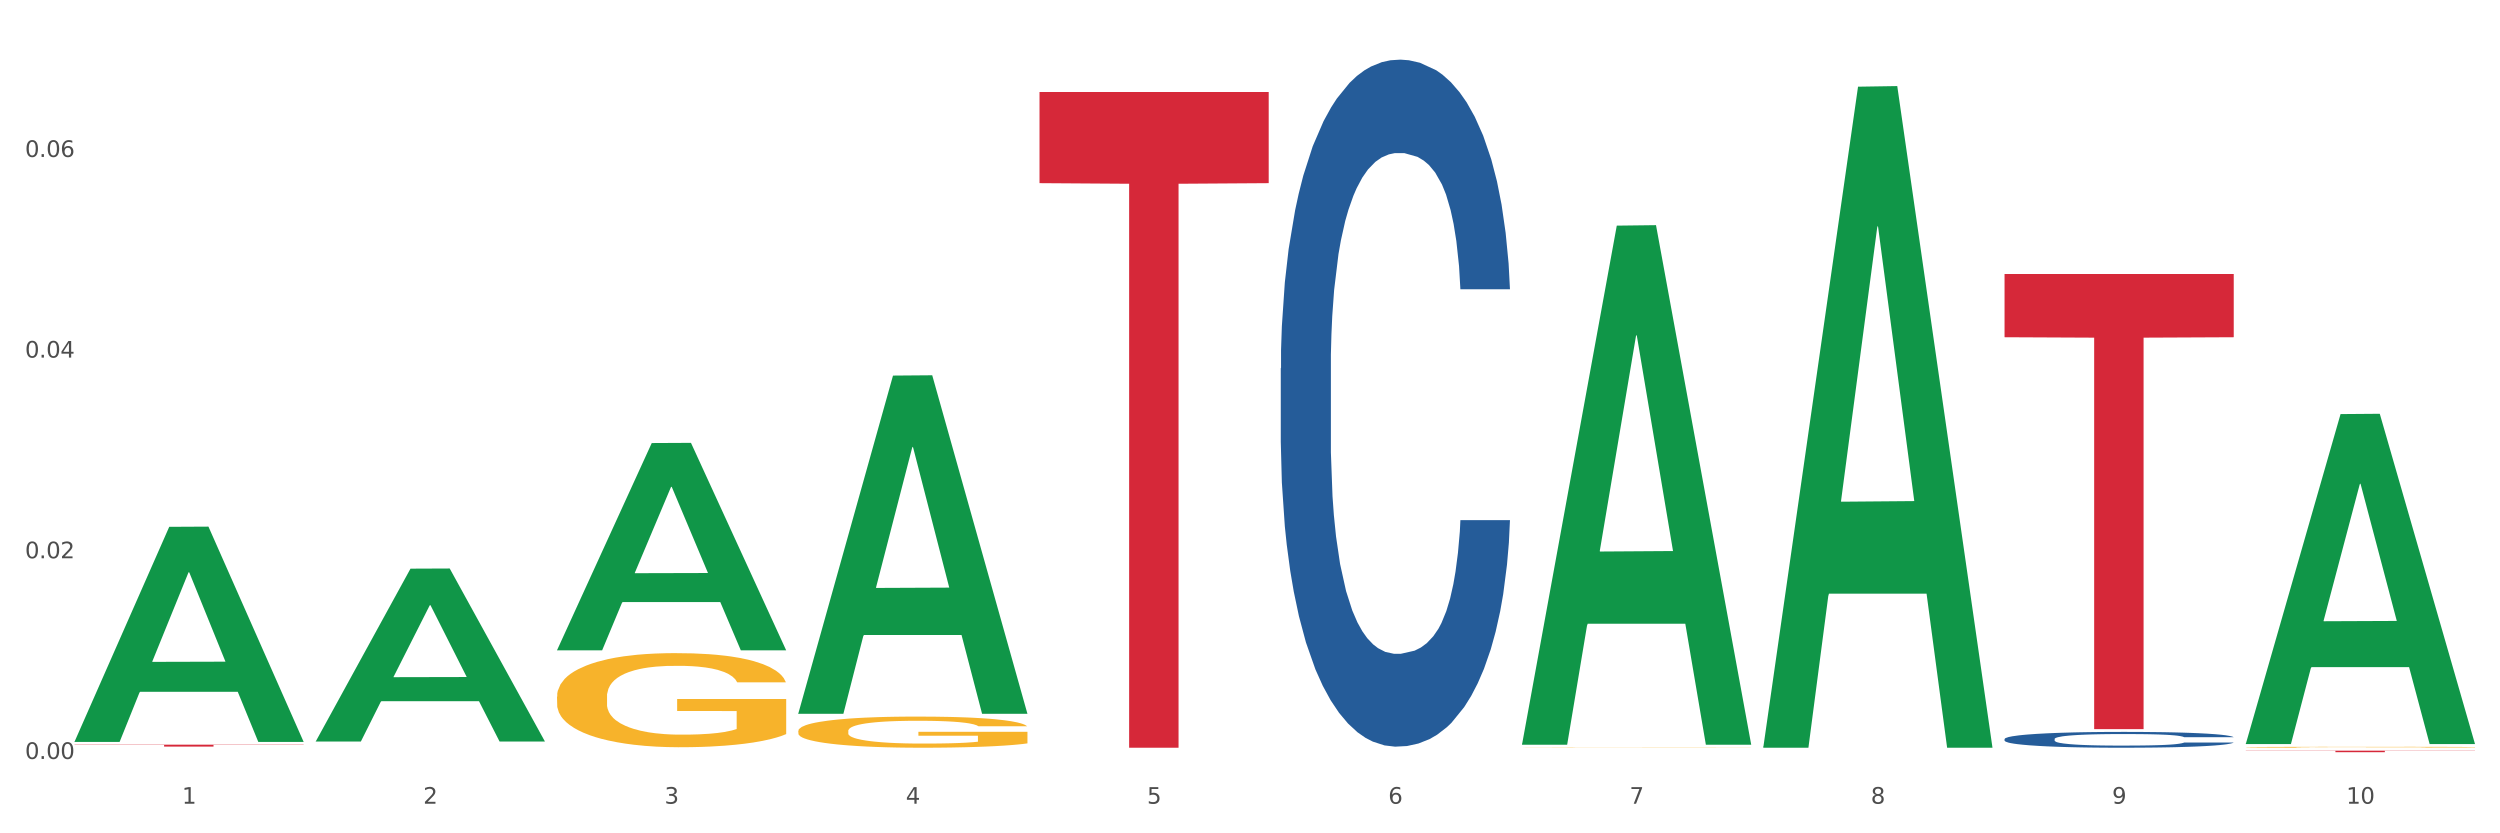
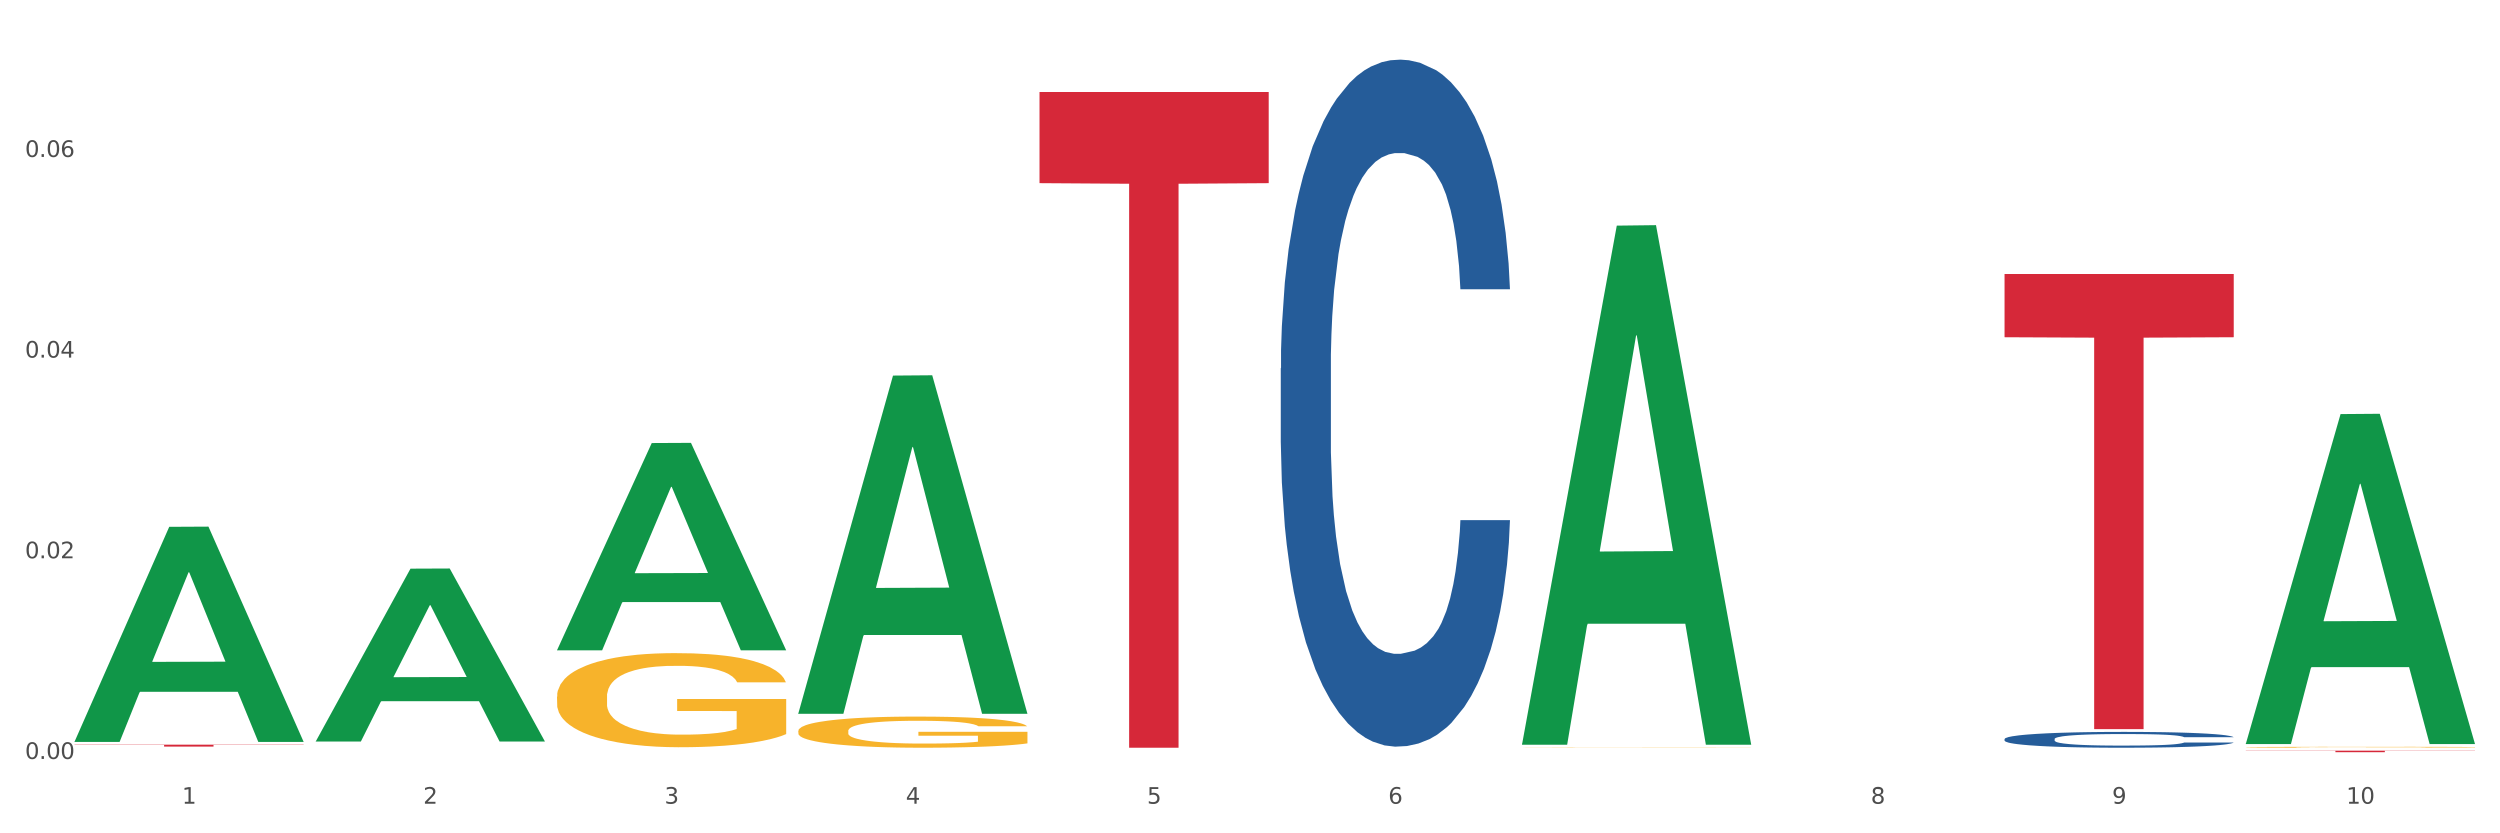
<svg xmlns="http://www.w3.org/2000/svg" xmlns:xlink="http://www.w3.org/1999/xlink" width="1080pt" height="360pt" viewBox="0 0 1080 360" version="1.1">
  <rect x="0" y="0" width="1080" height="360" fill="#333333" stroke="none" />
  <defs>
    <style type="text/css">*{stroke-linejoin: round; stroke-linecap: butt}</style>
  </defs>
  <g id="figure_1">
    <g id="patch_1">
      <path d="M 0 360  L 1080 360  L 1080 0  L 0 0  z " style="fill: #ffffff; stroke: #ffffff; stroke-linejoin: miter" />
    </g>
    <g id="axes_1">
      <g id="matplotlib.axis_1">
        <g id="xtick_1">
          <g id="text_1">
            <g style="fill: #4d4d4d" transform="translate(78.627 347.204) scale(0.096 -0.096)">
              <defs>
                <path id="DejaVuSans-31" d="M 794 531  L 1825 531  L 1825 4091  L 703 3866  L 703 4441  L 1819 4666  L 2450 4666  L 2450 531  L 3481 531  L 3481 0  L 794 0  L 794 531  z " transform="scale(0.016)" />
              </defs>
              <use xlink:href="#DejaVuSans-31" />
            </g>
          </g>
        </g>
        <g id="xtick_2">
          <g id="text_2">
            <g style="fill: #4d4d4d" transform="translate(182.851 347.204) scale(0.096 -0.096)">
              <defs>
                <path id="DejaVuSans-32" d="M 1228 531  L 3431 531  L 3431 0  L 469 0  L 469 531  Q 828 903 1448 1529  Q 2069 2156 2228 2338  Q 2531 2678 2651 2914  Q 2772 3150 2772 3378  Q 2772 3750 2511 3984  Q 2250 4219 1831 4219  Q 1534 4219 1204 4116  Q 875 4013 500 3803  L 500 4441  Q 881 4594 1212 4672  Q 1544 4750 1819 4750  Q 2544 4750 2975 4387  Q 3406 4025 3406 3419  Q 3406 3131 3298 2873  Q 3191 2616 2906 2266  Q 2828 2175 2409 1742  Q 1991 1309 1228 531  z " transform="scale(0.016)" />
              </defs>
              <use xlink:href="#DejaVuSans-32" />
            </g>
          </g>
        </g>
        <g id="xtick_3">
          <g id="text_3">
            <g style="fill: #4d4d4d" transform="translate(287.074 347.204) scale(0.096 -0.096)">
              <defs>
                <path id="DejaVuSans-33" d="M 2597 2516  Q 3050 2419 3304 2112  Q 3559 1806 3559 1356  Q 3559 666 3084 287  Q 2609 -91 1734 -91  Q 1441 -91 1130 -33  Q 819 25 488 141  L 488 750  Q 750 597 1062 519  Q 1375 441 1716 441  Q 2309 441 2620 675  Q 2931 909 2931 1356  Q 2931 1769 2642 2001  Q 2353 2234 1838 2234  L 1294 2234  L 1294 2753  L 1863 2753  Q 2328 2753 2575 2939  Q 2822 3125 2822 3475  Q 2822 3834 2567 4026  Q 2313 4219 1838 4219  Q 1578 4219 1281 4162  Q 984 4106 628 3988  L 628 4550  Q 988 4650 1302 4700  Q 1616 4750 1894 4750  Q 2613 4750 3031 4423  Q 3450 4097 3450 3541  Q 3450 3153 3228 2886  Q 3006 2619 2597 2516  z " transform="scale(0.016)" />
              </defs>
              <use xlink:href="#DejaVuSans-33" />
            </g>
          </g>
        </g>
        <g id="xtick_4">
          <g id="text_4">
            <g style="fill: #4d4d4d" transform="translate(391.298 347.204) scale(0.096 -0.096)">
              <defs>
                <path id="DejaVuSans-34" d="M 2419 4116  L 825 1625  L 2419 1625  L 2419 4116  z M 2253 4666  L 3047 4666  L 3047 1625  L 3713 1625  L 3713 1100  L 3047 1100  L 3047 0  L 2419 0  L 2419 1100  L 313 1100  L 313 1709  L 2253 4666  z " transform="scale(0.016)" />
              </defs>
              <use xlink:href="#DejaVuSans-34" />
            </g>
          </g>
        </g>
        <g id="xtick_5">
          <g id="text_5">
            <g style="fill: #4d4d4d" transform="translate(495.522 347.204) scale(0.096 -0.096)">
              <defs>
                <path id="DejaVuSans-35" d="M 691 4666  L 3169 4666  L 3169 4134  L 1269 4134  L 1269 2991  Q 1406 3038 1543 3061  Q 1681 3084 1819 3084  Q 2600 3084 3056 2656  Q 3513 2228 3513 1497  Q 3513 744 3044 326  Q 2575 -91 1722 -91  Q 1428 -91 1123 -41  Q 819 9 494 109  L 494 744  Q 775 591 1075 516  Q 1375 441 1709 441  Q 2250 441 2565 725  Q 2881 1009 2881 1497  Q 2881 1984 2565 2268  Q 2250 2553 1709 2553  Q 1456 2553 1204 2497  Q 953 2441 691 2322  L 691 4666  z " transform="scale(0.016)" />
              </defs>
              <use xlink:href="#DejaVuSans-35" />
            </g>
          </g>
        </g>
        <g id="xtick_6">
          <g id="text_6">
            <g style="fill: #4d4d4d" transform="translate(599.745 347.204) scale(0.096 -0.096)">
              <defs>
                <path id="DejaVuSans-36" d="M 2113 2584  Q 1688 2584 1439 2293  Q 1191 2003 1191 1497  Q 1191 994 1439 701  Q 1688 409 2113 409  Q 2538 409 2786 701  Q 3034 994 3034 1497  Q 3034 2003 2786 2293  Q 2538 2584 2113 2584  z M 3366 4563  L 3366 3988  Q 3128 4100 2886 4159  Q 2644 4219 2406 4219  Q 1781 4219 1451 3797  Q 1122 3375 1075 2522  Q 1259 2794 1537 2939  Q 1816 3084 2150 3084  Q 2853 3084 3261 2657  Q 3669 2231 3669 1497  Q 3669 778 3244 343  Q 2819 -91 2113 -91  Q 1303 -91 875 529  Q 447 1150 447 2328  Q 447 3434 972 4092  Q 1497 4750 2381 4750  Q 2619 4750 2861 4703  Q 3103 4656 3366 4563  z " transform="scale(0.016)" />
              </defs>
              <use xlink:href="#DejaVuSans-36" />
            </g>
          </g>
        </g>
        <g id="xtick_7">
          <g id="text_7">
            <g style="fill: #4d4d4d" transform="translate(703.969 347.204) scale(0.096 -0.096)">
              <defs>
-                 <path id="DejaVuSans-37" d="M 525 4666  L 3525 4666  L 3525 4397  L 1831 0  L 1172 0  L 2766 4134  L 525 4134  L 525 4666  z " transform="scale(0.016)" />
-               </defs>
+                 </defs>
              <use xlink:href="#DejaVuSans-37" />
            </g>
          </g>
        </g>
        <g id="xtick_8">
          <g id="text_8">
            <g style="fill: #4d4d4d" transform="translate(808.193 347.204) scale(0.096 -0.096)">
              <defs>
-                 <path id="DejaVuSans-38" d="M 2034 2216  Q 1584 2216 1326 1975  Q 1069 1734 1069 1313  Q 1069 891 1326 650  Q 1584 409 2034 409  Q 2484 409 2743 651  Q 3003 894 3003 1313  Q 3003 1734 2745 1975  Q 2488 2216 2034 2216  z M 1403 2484  Q 997 2584 770 2862  Q 544 3141 544 3541  Q 544 4100 942 4425  Q 1341 4750 2034 4750  Q 2731 4750 3128 4425  Q 3525 4100 3525 3541  Q 3525 3141 3298 2862  Q 3072 2584 2669 2484  Q 3125 2378 3379 2068  Q 3634 1759 3634 1313  Q 3634 634 3220 271  Q 2806 -91 2034 -91  Q 1263 -91 848 271  Q 434 634 434 1313  Q 434 1759 690 2068  Q 947 2378 1403 2484  z M 1172 3481  Q 1172 3119 1398 2916  Q 1625 2713 2034 2713  Q 2441 2713 2670 2916  Q 2900 3119 2900 3481  Q 2900 3844 2670 4047  Q 2441 4250 2034 4250  Q 1625 4250 1398 4047  Q 1172 3844 1172 3481  z " transform="scale(0.016)" />
+                 <path id="DejaVuSans-38" d="M 2034 2216  Q 1584 2216 1326 1975  Q 1069 1734 1069 1313  Q 1069 891 1326 650  Q 1584 409 2034 409  Q 2484 409 2743 651  Q 3003 894 3003 1313  Q 3003 1734 2745 1975  Q 2488 2216 2034 2216  z M 1403 2484  Q 997 2584 770 2862  Q 544 3141 544 3541  Q 544 4100 942 4425  Q 1341 4750 2034 4750  Q 2731 4750 3128 4425  Q 3525 4100 3525 3541  Q 3525 3141 3298 2862  Q 3072 2584 2669 2484  Q 3125 2378 3379 2068  Q 3634 1759 3634 1313  Q 3634 634 3220 271  Q 2806 -91 2034 -91  Q 1263 -91 848 271  Q 434 634 434 1313  Q 434 1759 690 2068  Q 947 2378 1403 2484  z M 1172 3481  Q 1172 3119 1398 2916  Q 1625 2713 2034 2713  Q 2441 2713 2670 2916  Q 2900 3119 2900 3481  Q 2900 3844 2670 4047  Q 1625 4250 1398 4047  Q 1172 3844 1172 3481  z " transform="scale(0.016)" />
              </defs>
              <use xlink:href="#DejaVuSans-38" />
            </g>
          </g>
        </g>
        <g id="xtick_9">
          <g id="text_9">
            <g style="fill: #4d4d4d" transform="translate(912.416 347.204) scale(0.096 -0.096)">
              <defs>
                <path id="DejaVuSans-39" d="M 703 97  L 703 672  Q 941 559 1184 500  Q 1428 441 1663 441  Q 2288 441 2617 861  Q 2947 1281 2994 2138  Q 2813 1869 2534 1725  Q 2256 1581 1919 1581  Q 1219 1581 811 2004  Q 403 2428 403 3163  Q 403 3881 828 4315  Q 1253 4750 1959 4750  Q 2769 4750 3195 4129  Q 3622 3509 3622 2328  Q 3622 1225 3098 567  Q 2575 -91 1691 -91  Q 1453 -91 1209 -44  Q 966 3 703 97  z M 1959 2075  Q 2384 2075 2632 2365  Q 2881 2656 2881 3163  Q 2881 3666 2632 3958  Q 2384 4250 1959 4250  Q 1534 4250 1286 3958  Q 1038 3666 1038 3163  Q 1038 2656 1286 2365  Q 1534 2075 1959 2075  z " transform="scale(0.016)" />
              </defs>
              <use xlink:href="#DejaVuSans-39" />
            </g>
          </g>
        </g>
        <g id="xtick_10">
          <g id="text_10">
            <g style="fill: #4d4d4d" transform="translate(1013.586 347.204) scale(0.096 -0.096)">
              <defs>
                <path id="DejaVuSans-30" d="M 2034 4250  Q 1547 4250 1301 3770  Q 1056 3291 1056 2328  Q 1056 1369 1301 889  Q 1547 409 2034 409  Q 2525 409 2770 889  Q 3016 1369 3016 2328  Q 3016 3291 2770 3770  Q 2525 4250 2034 4250  z M 2034 4750  Q 2819 4750 3233 4129  Q 3647 3509 3647 2328  Q 3647 1150 3233 529  Q 2819 -91 2034 -91  Q 1250 -91 836 529  Q 422 1150 422 2328  Q 422 3509 836 4129  Q 1250 4750 2034 4750  z " transform="scale(0.016)" />
              </defs>
              <use xlink:href="#DejaVuSans-31" />
              <use xlink:href="#DejaVuSans-30" transform="translate(63.623 0)" />
            </g>
          </g>
        </g>
        <g id="xtick_11" />
        <g id="xtick_12" />
        <g id="xtick_13" />
        <g id="xtick_14" />
        <g id="xtick_15" />
        <g id="xtick_16" />
        <g id="xtick_17" />
        <g id="xtick_18" />
        <g id="xtick_19" />
      </g>
      <g id="matplotlib.axis_2">
        <g id="ytick_1">
          <g id="text_11">
            <g style="fill: #4d4d4d" transform="translate(10.8 327.862) scale(0.096 -0.096)">
              <defs>
                <path id="DejaVuSans-2e" d="M 684 794  L 1344 794  L 1344 0  L 684 0  L 684 794  z " transform="scale(0.016)" />
              </defs>
              <use xlink:href="#DejaVuSans-30" />
              <use xlink:href="#DejaVuSans-2e" transform="translate(63.623 0)" />
              <use xlink:href="#DejaVuSans-30" transform="translate(95.41 0)" />
              <use xlink:href="#DejaVuSans-30" transform="translate(159.033 0)" />
            </g>
          </g>
        </g>
        <g id="ytick_2">
          <g id="text_12">
            <g style="fill: #4d4d4d" transform="translate(10.8 241.175) scale(0.096 -0.096)">
              <use xlink:href="#DejaVuSans-30" />
              <use xlink:href="#DejaVuSans-2e" transform="translate(63.623 0)" />
              <use xlink:href="#DejaVuSans-30" transform="translate(95.41 0)" />
              <use xlink:href="#DejaVuSans-32" transform="translate(159.033 0)" />
            </g>
          </g>
        </g>
        <g id="ytick_3">
          <g id="text_13">
            <g style="fill: #4d4d4d" transform="translate(10.8 154.488) scale(0.096 -0.096)">
              <use xlink:href="#DejaVuSans-30" />
              <use xlink:href="#DejaVuSans-2e" transform="translate(63.623 0)" />
              <use xlink:href="#DejaVuSans-30" transform="translate(95.41 0)" />
              <use xlink:href="#DejaVuSans-34" transform="translate(159.033 0)" />
            </g>
          </g>
        </g>
        <g id="ytick_4">
          <g id="text_14">
            <g style="fill: #4d4d4d" transform="translate(10.8 67.8) scale(0.096 -0.096)">
              <use xlink:href="#DejaVuSans-30" />
              <use xlink:href="#DejaVuSans-2e" transform="translate(63.623 0)" />
              <use xlink:href="#DejaVuSans-30" transform="translate(95.41 0)" />
              <use xlink:href="#DejaVuSans-36" transform="translate(159.033 0)" />
            </g>
          </g>
        </g>
        <g id="ytick_5" />
        <g id="ytick_6" />
        <g id="ytick_7" />
        <g id="ytick_8" />
      </g>
      <g id="PolyCollection_1">
        <path d="M 32.175 320.338  L 32.277 320.251  L 73.107 227.59  L 90.051 227.502  L 131.187 320.513  L 111.589 320.513  L 102.709 298.854  L 60.552 298.854  L 60.246 299.203  L 51.671 320.513  L 32.175 320.513  L 32.175 320.338  L 65.86 285.929  L 97.401 285.841  L 81.783 247.327  L 81.579 247.152  L 81.375 247.414  L 65.758 285.841  L 65.86 285.929  L 32.175 320.338  z " clip-path="url(#p0a3989c77a)" style="fill: #109648" />
        <path d="M 865.964 319.253  L 866.081 319.247  L 866.081 319.072  L 866.432 318.834  L 867.719 318.397  L 869.358 318.066  L 872.167 317.678  L 873.688 317.516  L 875.678 317.334  L 879.774 317.041  L 884.456 316.791  L 887.733 316.653  L 890.19 316.566  L 895.691 316.41  L 898.851 316.341  L 902.128 316.285  L 904.937 316.247  L 909.618 316.203  L 913.364 316.185  L 917.694 316.178  L 921.322 316.185  L 926.12 316.21  L 933.143 316.285  L 935.834 316.328  L 939.463 316.403  L 943.208 316.503  L 946.251 316.603  L 949.762 316.747  L 953.39 316.935  L 956.901 317.172  L 959.359 317.391  L 961.348 317.622  L 963.104 317.903  L 964.391 318.209  L 964.976 318.466  L 943.559 318.466  L 942.974 318.234  L 941.803 317.984  L 940.633 317.816  L 939.346 317.678  L 937.356 317.522  L 935.6 317.422  L 932.674 317.303  L 929.983 317.228  L 927.759 317.185  L 925.067 317.147  L 919.332 317.11  L 915.236 317.11  L 912.661 317.122  L 909.501 317.153  L 906.81 317.197  L 903.65 317.272  L 901.192 317.353  L 898.734 317.459  L 897.33 317.534  L 895.223 317.672  L 893.819 317.784  L 891.946 317.978  L 890.893 318.116  L 889.02 318.472  L 888.201 318.734  L 887.85 318.915  L 887.616 319.115  L 887.616 320.09  L 888.318 320.528  L 888.903 320.715  L 889.839 320.928  L 891.595 321.202  L 894.17 321.471  L 896.861 321.665  L 899.085 321.784  L 901.192 321.871  L 903.298 321.94  L 905.873 322.002  L 907.98 322.04  L 911.14 322.077  L 914.885 322.096  L 917.811 322.096  L 923.78 322.065  L 926.472 322.034  L 929.046 321.99  L 931.855 321.921  L 934.079 321.846  L 935.366 321.79  L 937.473 321.671  L 939.111 321.546  L 940.516 321.402  L 941.452 321.277  L 942.505 321.09  L 943.325 320.878  L 943.559 320.765  L 964.976 320.765  L 964.508 320.99  L 963.689 321.209  L 962.05 321.502  L 960.763 321.671  L 958.773 321.877  L 956.667 322.052  L 953.741 322.246  L 951.049 322.39  L 948.24 322.515  L 945.197 322.627  L 939.697 322.783  L 937.707 322.827  L 933.494 322.902  L 930.217 322.946  L 925.418 322.99  L 920.503 323.015  L 915.353 323.021  L 910.789 323.008  L 905.756 322.971  L 902.596 322.933  L 899.085 322.877  L 894.989 322.79  L 891.127 322.683  L 887.499 322.558  L 884.105 322.415  L 880.945 322.252  L 876.848 321.984  L 873.805 321.721  L 871.582 321.477  L 870.06 321.271  L 868.539 321.009  L 867.719 320.828  L 866.432 320.39  L 865.964 319.984  L 865.964 319.253  z " clip-path="url(#p0a3989c77a)" style="fill: #255c99" />
        <path d="M 553.293 159.116  L 553.41 158.845  L 553.41 151.256  L 553.761 140.956  L 555.049 121.982  L 556.687 107.617  L 559.496 90.812  L 561.017 83.764  L 563.007 75.904  L 567.103 63.164  L 571.785 52.322  L 575.062 46.359  L 577.52 42.565  L 583.02 35.788  L 586.18 32.807  L 589.457 30.367  L 592.266 28.741  L 596.948 26.844  L 600.693 26.031  L 605.023 25.759  L 608.651 26.031  L 613.45 27.115  L 620.472 30.367  L 623.164 32.265  L 626.792 35.517  L 630.537 39.854  L 633.58 44.191  L 637.091 50.425  L 640.719 58.557  L 644.23 68.856  L 646.688 78.343  L 648.677 88.372  L 650.433 100.569  L 651.72 113.851  L 652.306 124.964  L 630.888 124.964  L 630.303 114.935  L 629.132 104.093  L 627.962 96.775  L 626.675 90.812  L 624.685 84.035  L 622.929 79.698  L 620.004 74.549  L 617.312 71.296  L 615.088 69.399  L 612.396 67.772  L 606.661 66.146  L 602.565 66.146  L 599.99 66.688  L 596.83 68.043  L 594.139 69.941  L 590.979 73.193  L 588.521 76.717  L 586.063 81.325  L 584.659 84.577  L 582.552 90.54  L 581.148 95.419  L 579.275 103.822  L 578.222 109.785  L 576.349 125.235  L 575.53 136.619  L 575.179 144.479  L 574.945 153.153  L 574.945 195.437  L 575.647 214.41  L 576.232 222.542  L 577.168 231.758  L 578.924 243.684  L 581.499 255.339  L 584.191 263.742  L 586.414 268.891  L 588.521 272.686  L 590.628 275.668  L 593.202 278.378  L 595.309 280.005  L 598.469 281.631  L 602.214 282.444  L 605.14 282.444  L 611.109 281.089  L 613.801 279.733  L 616.375 277.836  L 619.184 274.855  L 621.408 271.602  L 622.695 269.163  L 624.802 264.013  L 626.441 258.592  L 627.845 252.357  L 628.781 246.936  L 629.835 238.805  L 630.654 229.589  L 630.888 224.71  L 652.306 224.71  L 651.837 234.468  L 651.018 243.955  L 649.38 256.694  L 648.092 264.013  L 646.103 272.957  L 643.996 280.547  L 641.07 288.949  L 638.378 295.183  L 635.569 300.604  L 632.526 305.483  L 627.026 312.259  L 625.036 314.157  L 620.823 317.409  L 617.546 319.307  L 612.747 321.204  L 607.832 322.288  L 602.682 322.559  L 598.118 322.017  L 593.085 320.391  L 589.925 318.765  L 586.414 316.325  L 582.318 312.531  L 578.456 307.923  L 574.828 302.502  L 571.434 296.268  L 568.274 289.22  L 564.177 277.565  L 561.135 266.181  L 558.911 255.61  L 557.389 246.665  L 555.868 235.281  L 555.049 227.421  L 553.761 208.447  L 553.293 190.829  L 553.293 159.116  z " clip-path="url(#p0a3989c77a)" style="fill: #255c99" />
        <path d="M 657.517 322.962  L 657.634 322.962  L 657.634 322.958  L 657.867 322.955  L 659.036 322.948  L 660.79 322.942  L 662.076 322.938  L 663.362 322.936  L 664.881 322.933  L 666.752 322.93  L 670.142 322.926  L 672.246 322.924  L 674.818 322.922  L 679.493 322.918  L 682.884 322.917  L 686.39 322.915  L 692.118 322.913  L 695.859 322.913  L 699.834 322.912  L 704.627 322.912  L 708.25 322.911  L 716.199 322.912  L 722.979 322.913  L 726.253 322.913  L 730.461 322.915  L 732.682 322.915  L 736.306 322.917  L 740.047 322.919  L 742.618 322.921  L 746.476 322.924  L 749.398 322.928  L 752.087 322.932  L 753.49 322.935  L 754.542 322.937  L 755.477 322.941  L 756.412 322.945  L 735.371 322.945  L 734.552 322.942  L 733.266 322.939  L 731.396 322.935  L 729.76 322.933  L 726.954 322.931  L 724.382 322.929  L 721.694 322.928  L 718.42 322.927  L 715.849 322.927  L 712.225 322.926  L 705.094 322.926  L 700.301 322.927  L 697.028 322.928  L 694.924 322.929  L 693.054 322.93  L 690.949 322.931  L 688.495 322.934  L 686.741 322.935  L 684.988 322.938  L 683.585 322.94  L 682.299 322.943  L 681.247 322.946  L 680.429 322.949  L 679.727 322.953  L 679.143 322.959  L 679.143 322.973  L 679.377 322.976  L 679.961 322.98  L 680.662 322.983  L 681.831 322.987  L 682.884 322.989  L 684.871 322.993  L 687.092 322.996  L 688.845 322.998  L 690.599 322.999  L 693.638 323.002  L 697.028 323.003  L 699.951 323.005  L 703.925 323.006  L 706.614 323.006  L 708.952 323.006  L 714.68 323.006  L 718.771 323.006  L 723.33 323.005  L 726.837 323.004  L 729.76 323.003  L 733.033 323.001  L 735.137 323  L 735.137 322.979  L 709.419 322.979  L 709.419 322.965  L 756.529 322.965  L 756.529 323.006  L 754.542 323.008  L 752.321 323.01  L 749.983 323.011  L 746.476 323.013  L 742.268 323.015  L 738.527 323.017  L 734.552 323.018  L 729.876 323.019  L 723.798 323.02  L 720.057 323.02  L 715.381 323.021  L 709.887 323.021  L 705.094 323.021  L 700.418 323.02  L 695.508 323.019  L 690.716 323.018  L 687.092 323.017  L 683.468 323.015  L 679.61 323.013  L 676.571 323.011  L 674.233 323.009  L 671.661 323.007  L 668.856 323.004  L 666.752 323.001  L 664.881 322.998  L 662.894 322.995  L 661.491 322.992  L 660.088 322.988  L 659.27 322.985  L 658.335 322.98  L 657.634 322.974  L 657.517 322.962  z " clip-path="url(#p0a3989c77a)" style="fill: #f7b32b" />
        <path d="M 970.188 322.806  L 970.304 322.805  L 970.304 322.792  L 970.538 322.781  L 971.707 322.753  L 973.461 322.731  L 974.747 322.719  L 976.032 322.709  L 977.552 322.699  L 979.422 322.689  L 982.813 322.674  L 984.917 322.666  L 987.488 322.658  L 992.164 322.646  L 995.554 322.64  L 999.061 322.634  L 1004.789 322.628  L 1008.53 322.625  L 1012.505 322.623  L 1017.297 322.621  L 1020.921 322.621  L 1028.87 322.622  L 1035.65 322.625  L 1038.923 322.628  L 1043.132 322.632  L 1045.353 322.635  L 1048.977 322.641  L 1052.717 322.648  L 1055.289 322.655  L 1059.147 322.667  L 1062.069 322.68  L 1064.758 322.695  L 1066.161 322.706  L 1067.213 322.716  L 1068.148 322.727  L 1069.083 322.745  L 1048.041 322.745  L 1047.223 322.732  L 1045.937 322.72  L 1044.067 322.708  L 1042.43 322.701  L 1039.625 322.692  L 1037.053 322.686  L 1034.364 322.682  L 1031.091 322.678  L 1028.52 322.676  L 1024.896 322.675  L 1017.765 322.675  L 1012.972 322.678  L 1009.699 322.682  L 1007.595 322.685  L 1005.724 322.689  L 1003.62 322.694  L 1001.165 322.701  L 999.412 322.708  L 997.659 322.717  L 996.256 322.726  L 994.97 322.736  L 993.918 322.747  L 993.1 322.758  L 992.398 322.772  L 991.814 322.795  L 991.814 322.845  L 992.047 322.857  L 992.632 322.872  L 993.333 322.883  L 994.502 322.897  L 995.554 322.906  L 997.542 322.919  L 999.763 322.93  L 1001.516 322.937  L 1003.27 322.943  L 1006.309 322.951  L 1009.699 322.957  L 1012.621 322.961  L 1016.596 322.965  L 1019.285 322.966  L 1021.623 322.967  L 1027.351 322.967  L 1031.442 322.966  L 1036.001 322.963  L 1039.508 322.96  L 1042.43 322.956  L 1045.704 322.95  L 1047.808 322.943  L 1047.808 322.867  L 1022.09 322.867  L 1022.09 322.816  L 1069.2 322.816  L 1069.2 322.965  L 1067.213 322.973  L 1064.992 322.98  L 1062.654 322.986  L 1059.147 322.993  L 1054.938 323.001  L 1051.198 323.006  L 1047.223 323.01  L 1042.547 323.014  L 1036.469 323.018  L 1032.728 323.019  L 1028.052 323.02  L 1022.558 323.021  L 1017.765 323.02  L 1013.089 323.018  L 1008.179 323.015  L 1003.387 323.01  L 999.763 323.006  L 996.139 323  L 992.281 322.992  L 989.242 322.985  L 986.904 322.978  L 984.332 322.97  L 981.527 322.959  L 979.422 322.949  L 977.552 322.939  L 975.565 322.925  L 974.162 322.914  L 972.759 322.9  L 971.941 322.889  L 971.006 322.873  L 970.304 322.85  L 970.188 322.806  z " clip-path="url(#p0a3989c77a)" style="fill: #f7b32b" />
        <path d="M 32.175 321.707  L 131.187 321.707  L 131.187 321.823  L 92.239 321.823  L 92.239 322.542  L 70.888 322.542  L 70.888 321.823  L 32.175 321.823  L 32.175 321.707  L 32.175 321.707  z " clip-path="url(#p0a3989c77a)" style="fill: #d62839" />
        <path d="M 449.069 39.756  L 548.082 39.756  L 548.082 79.121  L 509.134 79.387  L 509.134 323.021  L 487.783 323.021  L 487.783 79.387  L 449.069 79.121  L 449.069 40.022  L 449.069 39.756  z " clip-path="url(#p0a3989c77a)" style="fill: #d62839" />
        <path d="M 865.964 118.36  L 964.976 118.36  L 964.976 145.684  L 926.028 145.869  L 926.028 314.985  L 904.677 314.985  L 904.677 145.869  L 865.964 145.684  L 865.964 118.544  L 865.964 118.36  z " clip-path="url(#p0a3989c77a)" style="fill: #d62839" />
        <path d="M 970.188 324.297  L 1069.2 324.297  L 1069.2 324.387  L 1030.252 324.388  L 1030.252 324.95  L 1008.901 324.95  L 1008.901 324.388  L 970.188 324.387  L 970.188 324.297  L 970.188 324.297  z " clip-path="url(#p0a3989c77a)" style="fill: #d62839" />
        <path d="M 344.846 315.783  L 344.963 315.771  L 344.963 315.328  L 345.197 314.947  L 346.366 314.026  L 348.119 313.264  L 349.405 312.858  L 350.691 312.526  L 352.21 312.195  L 354.081 311.851  L 357.471 311.347  L 359.575 311.089  L 362.147 310.818  L 366.823 310.425  L 370.213 310.204  L 373.72 310.02  L 379.448 309.798  L 383.188 309.7  L 387.163 309.626  L 391.956 309.577  L 395.579 309.565  L 403.529 309.602  L 410.309 309.712  L 413.582 309.798  L 417.79 309.946  L 420.011 310.044  L 423.635 310.241  L 427.376 310.499  L 429.947 310.72  L 433.805 311.138  L 436.728 311.556  L 439.416 312.072  L 440.819 312.428  L 441.871 312.76  L 442.806 313.141  L 443.741 313.743  L 422.7 313.743  L 421.882 313.313  L 420.596 312.907  L 418.725 312.514  L 417.089 312.268  L 414.283 311.961  L 411.711 311.765  L 409.023 311.617  L 405.75 311.494  L 403.178 311.433  L 399.554 311.384  L 392.423 311.396  L 387.63 311.494  L 384.357 311.617  L 382.253 311.728  L 380.383 311.851  L 378.279 312.023  L 375.824 312.281  L 374.07 312.514  L 372.317 312.809  L 370.914 313.104  L 369.628 313.448  L 368.576 313.817  L 367.758 314.198  L 367.056 314.665  L 366.472 315.439  L 366.472 317.122  L 366.706 317.503  L 367.29 318.007  L 367.992 318.388  L 369.161 318.843  L 370.213 319.15  L 372.2 319.592  L 374.421 319.961  L 376.174 320.194  L 377.928 320.391  L 380.967 320.661  L 384.357 320.883  L 387.28 321.018  L 391.254 321.141  L 393.943 321.19  L 396.281 321.214  L 402.009 321.214  L 406.1 321.178  L 410.659 321.092  L 414.166 320.981  L 417.089 320.846  L 420.362 320.625  L 422.466 320.416  L 422.466 317.847  L 396.748 317.835  L 396.748 316.127  L 443.858 316.127  L 443.858 321.141  L 441.871 321.399  L 439.65 321.632  L 437.312 321.841  L 433.805 322.099  L 429.597 322.345  L 425.856 322.517  L 421.882 322.664  L 417.206 322.8  L 411.127 322.923  L 407.386 322.972  L 402.71 323.009  L 397.216 323.021  L 392.423 322.996  L 387.747 322.935  L 382.838 322.824  L 378.045 322.664  L 374.421 322.505  L 370.797 322.308  L 366.94 322.05  L 363.9 321.804  L 361.562 321.583  L 358.99 321.3  L 356.185 320.932  L 354.081 320.6  L 352.21 320.256  L 350.223 319.814  L 348.82 319.433  L 347.418 318.953  L 346.599 318.597  L 345.664 318.044  L 344.963 317.27  L 344.846 315.783  z " clip-path="url(#p0a3989c77a)" style="fill: #f7b32b" />
        <path d="M 240.622 300.938  L 240.739 300.901  L 240.739 299.565  L 240.973 298.414  L 242.142 295.629  L 243.895 293.327  L 245.181 292.102  L 246.467 291.099  L 247.987 290.097  L 249.857 289.057  L 253.247 287.535  L 255.351 286.755  L 257.923 285.938  L 262.599 284.75  L 265.989 284.082  L 269.496 283.525  L 275.224 282.856  L 278.965 282.559  L 282.939 282.337  L 287.732 282.188  L 291.356 282.151  L 299.305 282.262  L 306.085 282.597  L 309.358 282.856  L 313.566 283.302  L 315.788 283.599  L 319.411 284.193  L 323.152 284.973  L 325.724 285.641  L 329.581 286.904  L 332.504 288.166  L 335.193 289.725  L 336.595 290.802  L 337.647 291.805  L 338.583 292.956  L 339.518 294.775  L 318.476 294.775  L 317.658 293.475  L 316.372 292.25  L 314.502 291.062  L 312.865 290.319  L 310.06 289.391  L 307.488 288.797  L 304.799 288.352  L 301.526 287.98  L 298.954 287.795  L 295.33 287.646  L 288.2 287.683  L 283.407 287.98  L 280.134 288.352  L 278.03 288.686  L 276.159 289.057  L 274.055 289.577  L 271.6 290.357  L 269.847 291.062  L 268.093 291.953  L 266.69 292.844  L 265.405 293.884  L 264.352 294.998  L 263.534 296.149  L 262.833 297.56  L 262.248 299.899  L 262.248 304.985  L 262.482 306.136  L 263.067 307.659  L 263.768 308.81  L 264.937 310.184  L 265.989 311.112  L 267.976 312.448  L 270.197 313.562  L 271.951 314.268  L 273.704 314.862  L 276.744 315.679  L 280.134 316.347  L 283.056 316.755  L 287.031 317.127  L 289.719 317.275  L 292.057 317.349  L 297.785 317.349  L 301.877 317.238  L 306.436 316.978  L 309.943 316.644  L 312.865 316.236  L 316.138 315.567  L 318.242 314.936  L 318.242 307.176  L 292.525 307.139  L 292.525 301.978  L 339.635 301.978  L 339.635 317.127  L 337.647 317.906  L 335.426 318.612  L 333.088 319.243  L 329.581 320.023  L 325.373 320.765  L 321.632 321.285  L 317.658 321.731  L 312.982 322.139  L 306.903 322.51  L 303.163 322.659  L 298.487 322.77  L 292.992 322.807  L 288.2 322.733  L 283.524 322.548  L 278.614 322.213  L 273.821 321.731  L 270.197 321.248  L 266.574 320.654  L 262.716 319.874  L 259.677 319.132  L 257.339 318.463  L 254.767 317.609  L 251.961 316.496  L 249.857 315.493  L 247.987 314.453  L 246 313.117  L 244.597 311.966  L 243.194 310.518  L 242.376 309.441  L 241.441 307.77  L 240.739 305.431  L 240.622 300.938  z " clip-path="url(#p0a3989c77a)" style="fill: #f7b32b" />
-         <path d="M 761.74 322.484  L 761.842 322.216  L 802.672 37.45  L 819.617 37.182  L 860.753 323.021  L 841.154 323.021  L 832.274 256.459  L 790.117 256.459  L 789.811 257.533  L 781.237 323.021  L 761.74 323.021  L 761.74 322.484  L 795.425 216.737  L 826.966 216.469  L 811.349 98.107  L 811.144 97.57  L 810.94 98.376  L 795.323 216.469  L 795.425 216.737  L 761.74 322.484  z " clip-path="url(#p0a3989c77a)" style="fill: #109648" />
        <path d="M 344.846 308.096  L 344.948 307.959  L 385.778 162.252  L 402.722 162.115  L 443.858 308.371  L 424.26 308.371  L 415.379 274.313  L 373.223 274.313  L 372.916 274.863  L 364.342 308.371  L 344.846 308.371  L 344.846 308.096  L 378.53 253.989  L 410.072 253.851  L 394.454 193.289  L 394.25 193.014  L 394.046 193.426  L 378.428 253.851  L 378.53 253.989  L 344.846 308.096  z " clip-path="url(#p0a3989c77a)" style="fill: #109648" />
        <path d="M 657.517 321.296  L 657.619 321.085  L 698.449 97.475  L 715.393 97.264  L 756.529 321.718  L 736.931 321.718  L 728.05 269.451  L 685.893 269.451  L 685.587 270.294  L 677.013 321.718  L 657.517 321.718  L 657.517 321.296  L 691.201 238.259  L 722.742 238.048  L 707.125 145.106  L 706.921 144.684  L 706.717 145.316  L 691.099 238.048  L 691.201 238.259  L 657.517 321.296  z " clip-path="url(#p0a3989c77a)" style="fill: #109648" />
        <path d="M 136.399 320.193  L 136.501 320.123  L 177.331 245.659  L 194.275 245.589  L 235.411 320.334  L 215.813 320.334  L 206.932 302.928  L 164.775 302.928  L 164.469 303.209  L 155.895 320.334  L 136.399 320.334  L 136.399 320.193  L 170.083 292.541  L 201.624 292.471  L 186.007 261.52  L 185.803 261.38  L 185.599 261.59  L 169.981 292.471  L 170.083 292.541  L 136.399 320.193  z " clip-path="url(#p0a3989c77a)" style="fill: #109648" />
        <path d="M 970.188 321.159  L 970.29 321.025  L 1011.12 178.885  L 1028.064 178.751  L 1069.2 321.427  L 1049.602 321.427  L 1040.721 288.203  L 998.564 288.203  L 998.258 288.739  L 989.684 321.427  L 970.188 321.427  L 970.188 321.159  L 1003.872 268.376  L 1035.413 268.242  L 1019.796 209.162  L 1019.592 208.894  L 1019.388 209.296  L 1003.77 268.242  L 1003.872 268.376  L 970.188 321.159  z " clip-path="url(#p0a3989c77a)" style="fill: #109648" />
        <path d="M 240.622 280.789  L 240.724 280.705  L 281.554 191.396  L 298.499 191.312  L 339.635 280.957  L 320.036 280.957  L 311.156 260.082  L 268.999 260.082  L 268.693 260.419  L 260.118 280.957  L 240.622 280.957  L 240.622 280.789  L 274.307 247.624  L 305.848 247.54  L 290.231 210.419  L 290.026 210.251  L 289.822 210.504  L 274.205 247.54  L 274.307 247.624  L 240.622 280.789  z " clip-path="url(#p0a3989c77a)" style="fill: #109648" />
      </g>
    </g>
  </g>
  <defs>
    <clipPath id="p0a3989c77a">
      <rect x="32.175" y="10.8" width="1037.025" height="329.109" />
    </clipPath>
  </defs>
</svg>